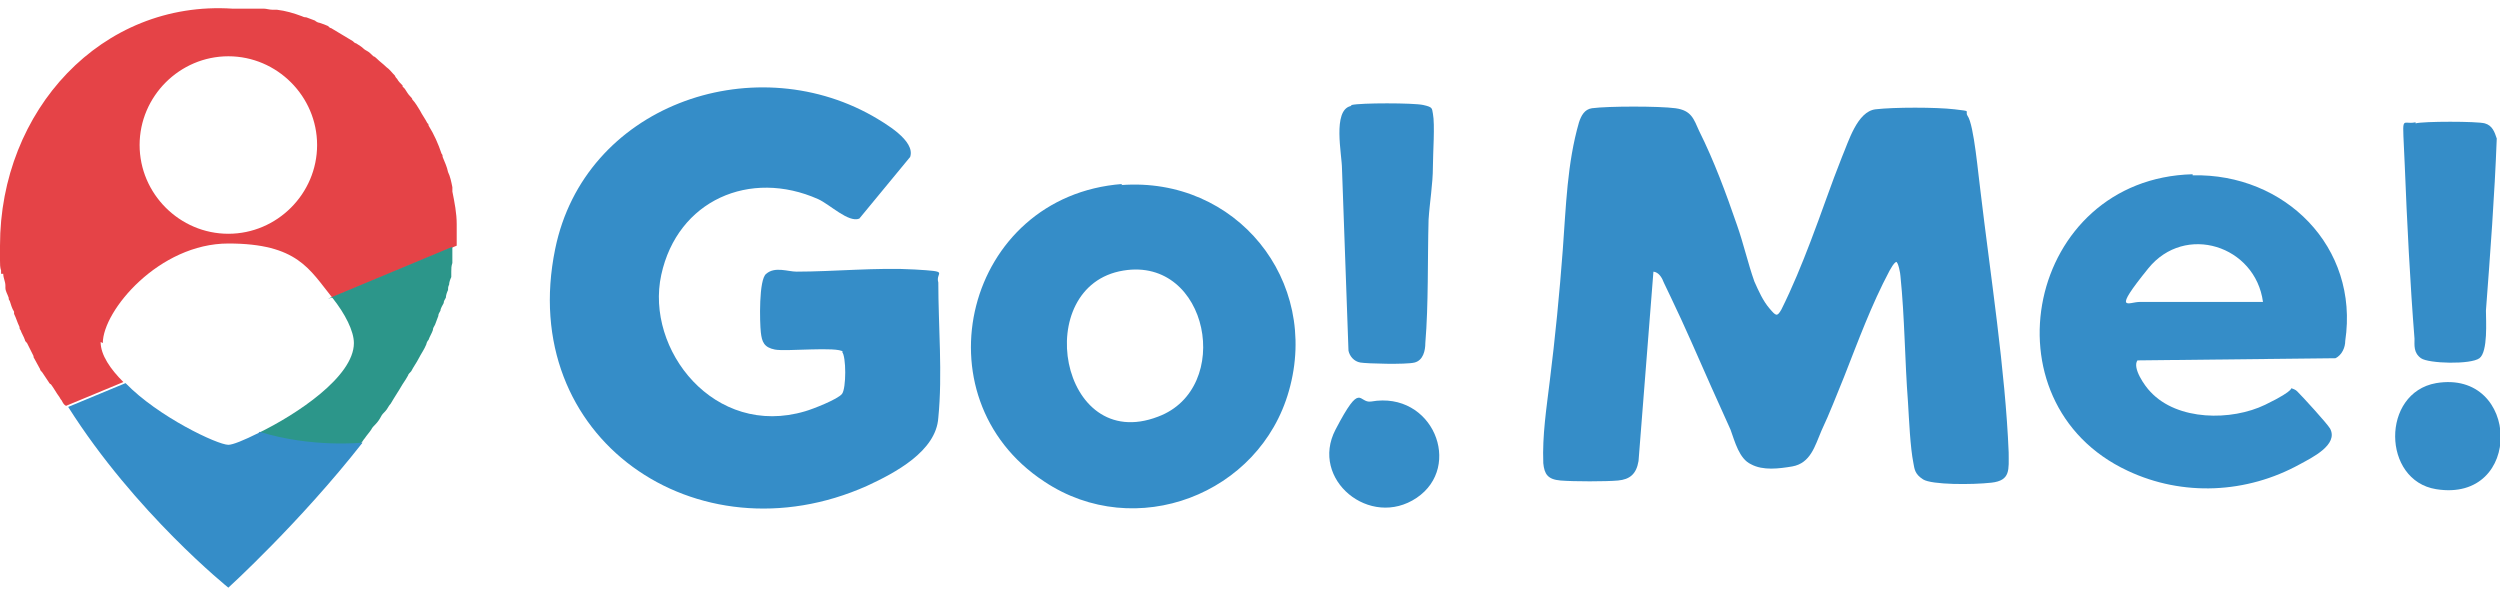
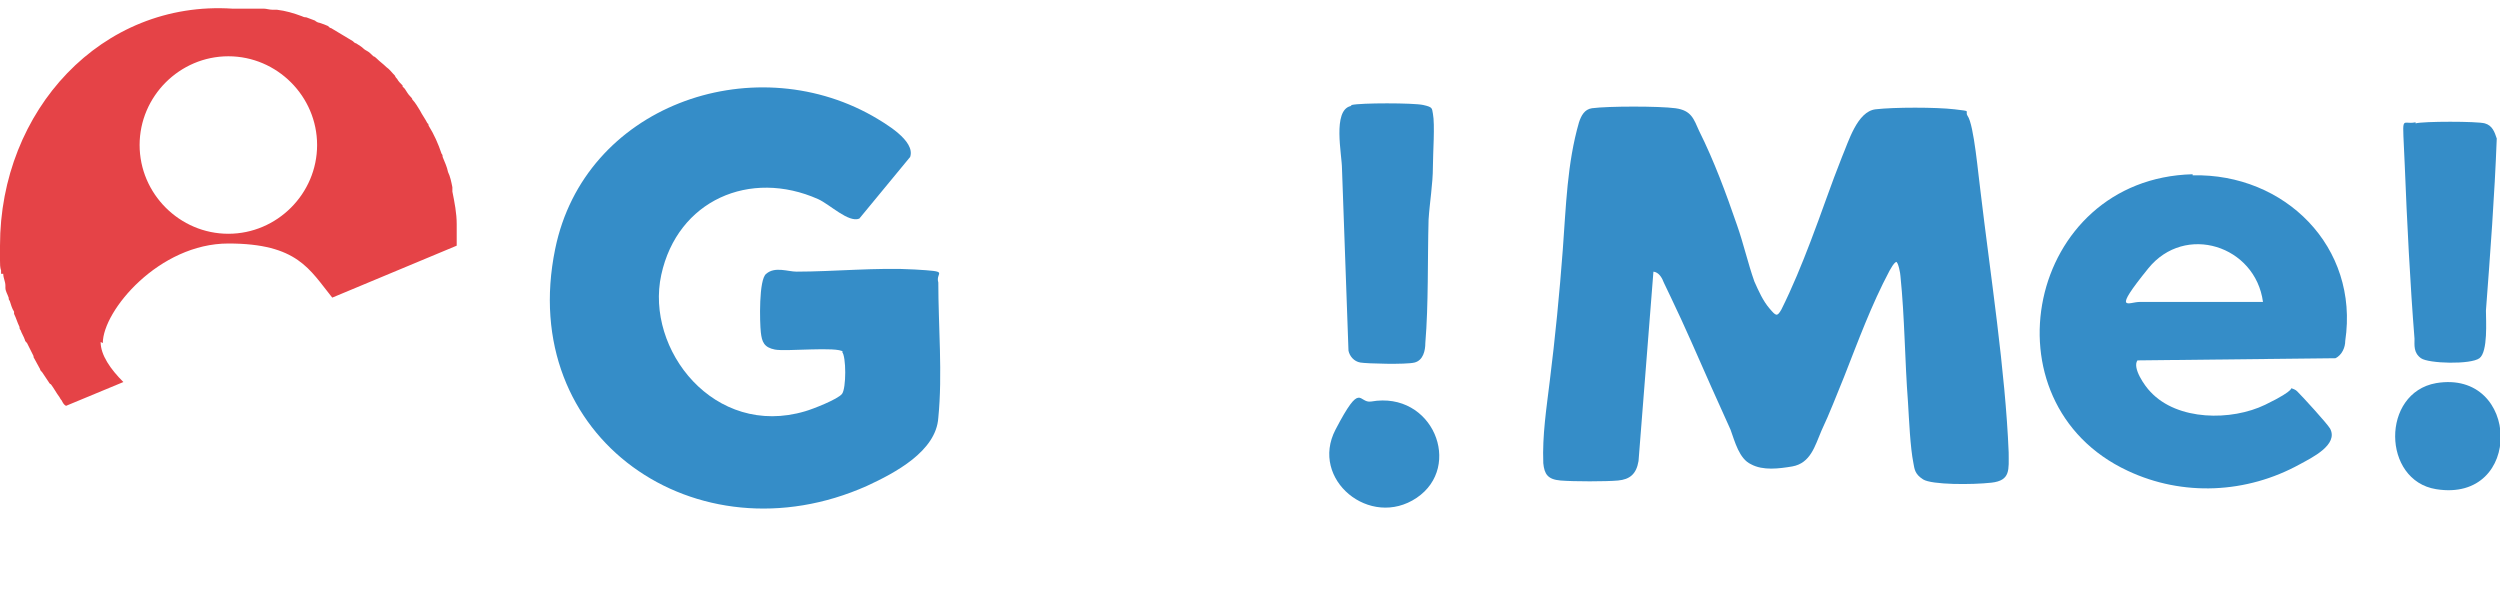
<svg xmlns="http://www.w3.org/2000/svg" id="Flags_and_banners" viewBox="0 0 231 54.4">
  <defs>
    <style> .st0 { fill: none; } .st1 { fill: #2c968a; } .st2 { fill: #358dc8; } .st3 { fill: #e54347; } </style>
  </defs>
  <g>
    <g>
      <path class="st2" d="M77.9,32.5c-.5-.5-5.3,0-6.3-.2s-1.2-.7-1.3-1.6-.2-4.9.5-5.4c.8-.7,2-.2,2.8-.2,3.4,0,7.5-.4,10.9-.2s1.9.2,2.2,1.2c0,4,.4,8.5,0,12.5-.2,3.1-4,5.1-6.6,6.3-15.7,7-32.4-4.4-28.8-21.9,2.7-13.2,18.1-18.6,29.3-12.3,1.2.7,4,2.3,3.5,3.8l-4.7,5.7c-1,.4-2.7-1.3-3.8-1.8-6.3-2.8-13,.1-14.5,7s4.9,15.1,13.3,12.6c.7-.2,3-1.1,3.4-1.6s.4-3.5,0-3.9Z" />
-       <path class="st2" d="M103.6,17.1c10.6-.8,18.4,8.8,15.5,19-2.7,9.6-14.2,14-22.6,8.4-11.9-7.8-7.3-26.4,7.2-27.5ZM103.8,25c-8.6,1.4-5.9,17,3.2,13.5,7-2.6,4.7-14.8-3.2-13.5Z" />
      <path class="st2" d="M124.9,9.7c.8-.2,5.7-.2,6.6,0s.8.3.9.8c.2,1,0,3.7,0,4.9,0,1.6-.3,3.3-.4,4.9-.1,3.7,0,7.8-.3,11.4,0,.7-.2,1.6-1,1.8s-4.4.1-5,0-1-.6-1.1-1.1c-.2-5.6-.4-11.2-.6-16.8,0-1.3-.9-5.4.8-5.8Z" />
      <path class="st2" d="M126.7,37.1c5.7-1,8.5,6,4.2,8.9-4.3,2.9-9.9-1.7-7.5-6.3s2.1-2.4,3.3-2.6Z" />
    </g>
    <g>
      <path class="st2" d="M152.8,24.8l-1.4,17.8c-.2,1.2-.8,1.7-1.9,1.8s-4.1.1-5.3,0-1.5-.6-1.6-1.6c-.1-2.6.3-5.1.6-7.6.5-4,.9-8.1,1.2-12.1.3-4,.4-8,1.5-11.8.2-.6.5-1.2,1.2-1.3,1.5-.2,6.2-.2,7.7,0s1.7,1,2.2,2.1c1.4,2.8,2.5,5.8,3.5,8.7.6,1.7,1,3.5,1.6,5.2.4.9.8,1.8,1.4,2.5s.7.8,1.1.1c1-2,1.9-4.2,2.7-6.3,1-2.6,1.9-5.3,2.9-7.8.6-1.4,1.4-4.2,3.1-4.4s5.6-.2,7.3,0,.9.1,1.2.6c.6.8,1,5.6,1.2,7,.9,7.6,2.3,16.6,2.6,24.1,0,1.6.2,2.6-1.6,2.8s-5.5.2-6.3-.3-.8-1-.9-1.5c-.3-1.5-.4-4-.5-5.6-.3-3.9-.3-7.8-.7-11.7,0-.2-.2-1.3-.4-1.3-.3.2-.4.5-.6.8-1.7,3.2-2.9,6.5-4.2,9.8-.7,1.7-1.3,3.3-2.1,5-.6,1.4-1,3-2.7,3.3-1.2.2-2.7.4-3.8-.2-1.1-.5-1.5-2.1-1.9-3.2-.6-1.3-1.2-2.7-1.8-4-1.2-2.7-2.4-5.5-3.7-8.2s-.5-1.1-.8-1.7c-.2-.4-.5-.7-.9-.7Z" />
      <path class="st2" d="M202.6,16.2c8.5-.2,15.4,6.6,14.1,15.3,0,.6-.3,1.3-.9,1.6l-18.3.2c-.5.7.7,2.4,1.2,2.9,2.5,2.7,7.5,2.7,10.6,1.2s2.2-1.6,2.5-1.5.4.2.5.3c.5.5,2.7,2.9,3,3.4.8,1.5-1.7,2.7-2.8,3.3-4.9,2.7-10.8,3-15.9.6-13.5-6.3-9.3-27,6-27.4ZM209.1,27.9c-.7-5.2-7.2-7.3-10.6-3.1s-1.8,3.1-.8,3.1h11.5Z" />
      <path class="st2" d="M223.2,11.4c.7-.2,5.7-.2,6.4,0s.9.8,1.1,1.4c-.2,5.3-.6,10.6-1,15.9,0,.9.2,3.8-.6,4.4s-4.7.5-5.4,0-.6-1.2-.6-1.8c-.4-5-.7-10.9-.9-16s-.4-3.7,1-4Z" />
      <path class="st2" d="M225.1,35.4c7.8-1.3,8.1,11.1,0,9.8-5-.8-5.1-8.9,0-9.8Z" />
    </g>
  </g>
  <g>
    <polygon class="st0" points="11.6 35.4 6.3 37.7 11.6 35.4 11.6 35.4" />
    <polygon class="st0" points="30.7 27.5 42.2 22.7 30.7 27.5 30.7 27.5" />
    <path class="st3" d="M9.5,31.7c0-3,5.2-9.2,11.6-9.2s7.5,2.4,9.6,5l11.5-4.8c0-.5,0-1,0-1.6h0c0-.1,0-.3,0-.4,0,0,0,0,0,0,0-1-.2-2-.4-3,0,0,0,0,0,0,0-.1,0-.2,0-.4,0,0,0,0,0,0-.1-.5-.2-1-.4-1.4h0s0,0,0,0c0,0,0,0,0,0-.1-.5-.3-.9-.5-1.4,0,0,0,0,0,0,0-.1,0-.2-.1-.3h0c-.3-.9-.7-1.8-1.2-2.6,0,0,0,0,0,0,0,0,0-.2-.1-.2h0c-.2-.4-.5-.8-.7-1.2-.2-.3-.4-.7-.7-1,0,0,0,0,0,0,0-.1-.1-.2-.2-.3,0,0,0,0,0,0-.2-.2-.3-.4-.5-.7,0,0,0,0,0,0,0,0-.1-.1-.2-.2,0,0,0,0,0-.1-.2-.2-.4-.4-.5-.6,0,0,0,0,0,0,0,0-.2-.2-.2-.3,0,0,0,0,0,0-.3-.3-.5-.6-.8-.8,0,0,0,0,0,0,0,0,0,0,0,0,0,0,0,0,0,0-.3-.3-.6-.5-.9-.8,0,0,0,0,0,0,0,0-.2-.2-.3-.2,0,0,0,0,0,0-.2-.2-.4-.4-.6-.5,0,0,0,0,0,0,0,0-.2-.1-.3-.2,0,0,0,0,0,0-.2-.2-.4-.3-.7-.5,0,0,0,0,0,0-.1,0-.2-.1-.3-.2,0,0,0,0,0,0-.7-.4-1.3-.8-2-1.2,0,0,0,0,0,0-.1,0-.2-.1-.3-.2,0,0,0,0,0,0-.2-.1-.5-.2-.8-.3,0,0,0,0,0,0-.1,0-.3-.1-.4-.2,0,0,0,0,0,0-.3-.1-.5-.2-.8-.3,0,0,0,0,0,0-.1,0-.2,0-.4-.1,0,0,0,0,0,0-.8-.3-1.5-.5-2.3-.6,0,0,0,0,0,0-.1,0-.2,0-.4,0,0,0,0,0,0,0-.3,0-.6-.1-.8-.1h0c-.1,0-.3,0-.4,0,0,0,0,0,0,0-.3,0-.6,0-.9,0-.1,0-.3,0-.4,0,0,0,0,0,0,0-.4,0-.8,0-1.2,0C9.4,0,0,10.2,0,22.7s0,.7,0,1.1c0,.1,0,.2,0,.3,0,.3,0,.6.1.9,0,0,0,.2,0,.3H.3s0,0,0,0c0,.4.2.7.2,1.1,0,0,0,.2,0,.2,0,0,0,0,0,0,0,0,0,0,0,0,0,.3.2.6.3.9,0,.1,0,.2.1.3.1.3.2.7.4,1,0,0,0,.1,0,.2.2.4.3.8.5,1.2,0,.1,0,.2.1.3.1.3.3.6.4.9,0,.1.1.2.2.3.2.4.4.8.6,1.2,0,0,0,0,0,.1.2.4.4.7.6,1.1,0,.1.1.2.2.3.2.3.4.6.6.9,0,0,0,0,0,0,0,0,0,0,0,0,0,0,.1.2.2.2.3.4.5.8.8,1.2,0,0,.1.2.2.3.1.2.2.4.4.5l5.3-2.2c-1.2-1.2-2.1-2.5-2.1-3.7ZM21.1,5.2c4.5,0,8.2,3.7,8.2,8.2s-3.7,8.2-8.2,8.2-8.2-3.7-8.2-8.2,3.7-8.2,8.2-8.2Z" />
-     <path class="st1" d="M30.7,27.5c1.2,1.5,2,3.1,2,4.2,0,3.1-5.3,6.6-8.8,8.3,4.8,1.5,9.5,1,9.5,1,0,0,0,0,0-.1,0,0,0,0,0,0,0,0,0,0,0,0,.1-.1.2-.3.3-.4.2-.3.4-.5.6-.8.1-.2.2-.3.4-.5.2-.2.4-.5.5-.7.1-.2.2-.3.4-.5.2-.2.3-.5.5-.7.1-.2.2-.3.3-.5.2-.3.3-.5.5-.8.1-.2.2-.3.3-.5.2-.3.4-.6.5-.8,0-.1.2-.3.3-.4.2-.4.5-.8.7-1.2,0,0,0,0,0,0,.2-.4.5-.8.7-1.3,0-.1.1-.3.2-.4.1-.3.3-.6.4-.9,0-.2.1-.3.2-.5.1-.3.2-.5.3-.8,0-.2.1-.3.2-.5,0-.2.2-.5.3-.7,0-.2.1-.3.2-.5,0-.2.1-.5.2-.7,0-.2,0-.3.1-.5,0-.2.1-.5.2-.7,0-.2,0-.3,0-.5,0-.3,0-.5.1-.8,0-.1,0-.3,0-.4,0-.4,0-.8,0-1.1l-11.5,4.8Z" />
-     <path class="st2" d="M23.9,40c-1.4.7-2.4,1.1-2.8,1.1-1,0-6.5-2.6-9.5-5.7l-5.3,2.2c6.2,9.8,14.8,16.7,14.8,16.7,0,0,6.6-6,12.4-13.4,0,0,0,0,0,0,0,0-4.7.5-9.5-1Z" />
    <path class="st2" d="M33.4,41s0,0,0,0c0,0,0,0,0,0,0,0,0,0,0,.1Z" />
  </g>
</svg>